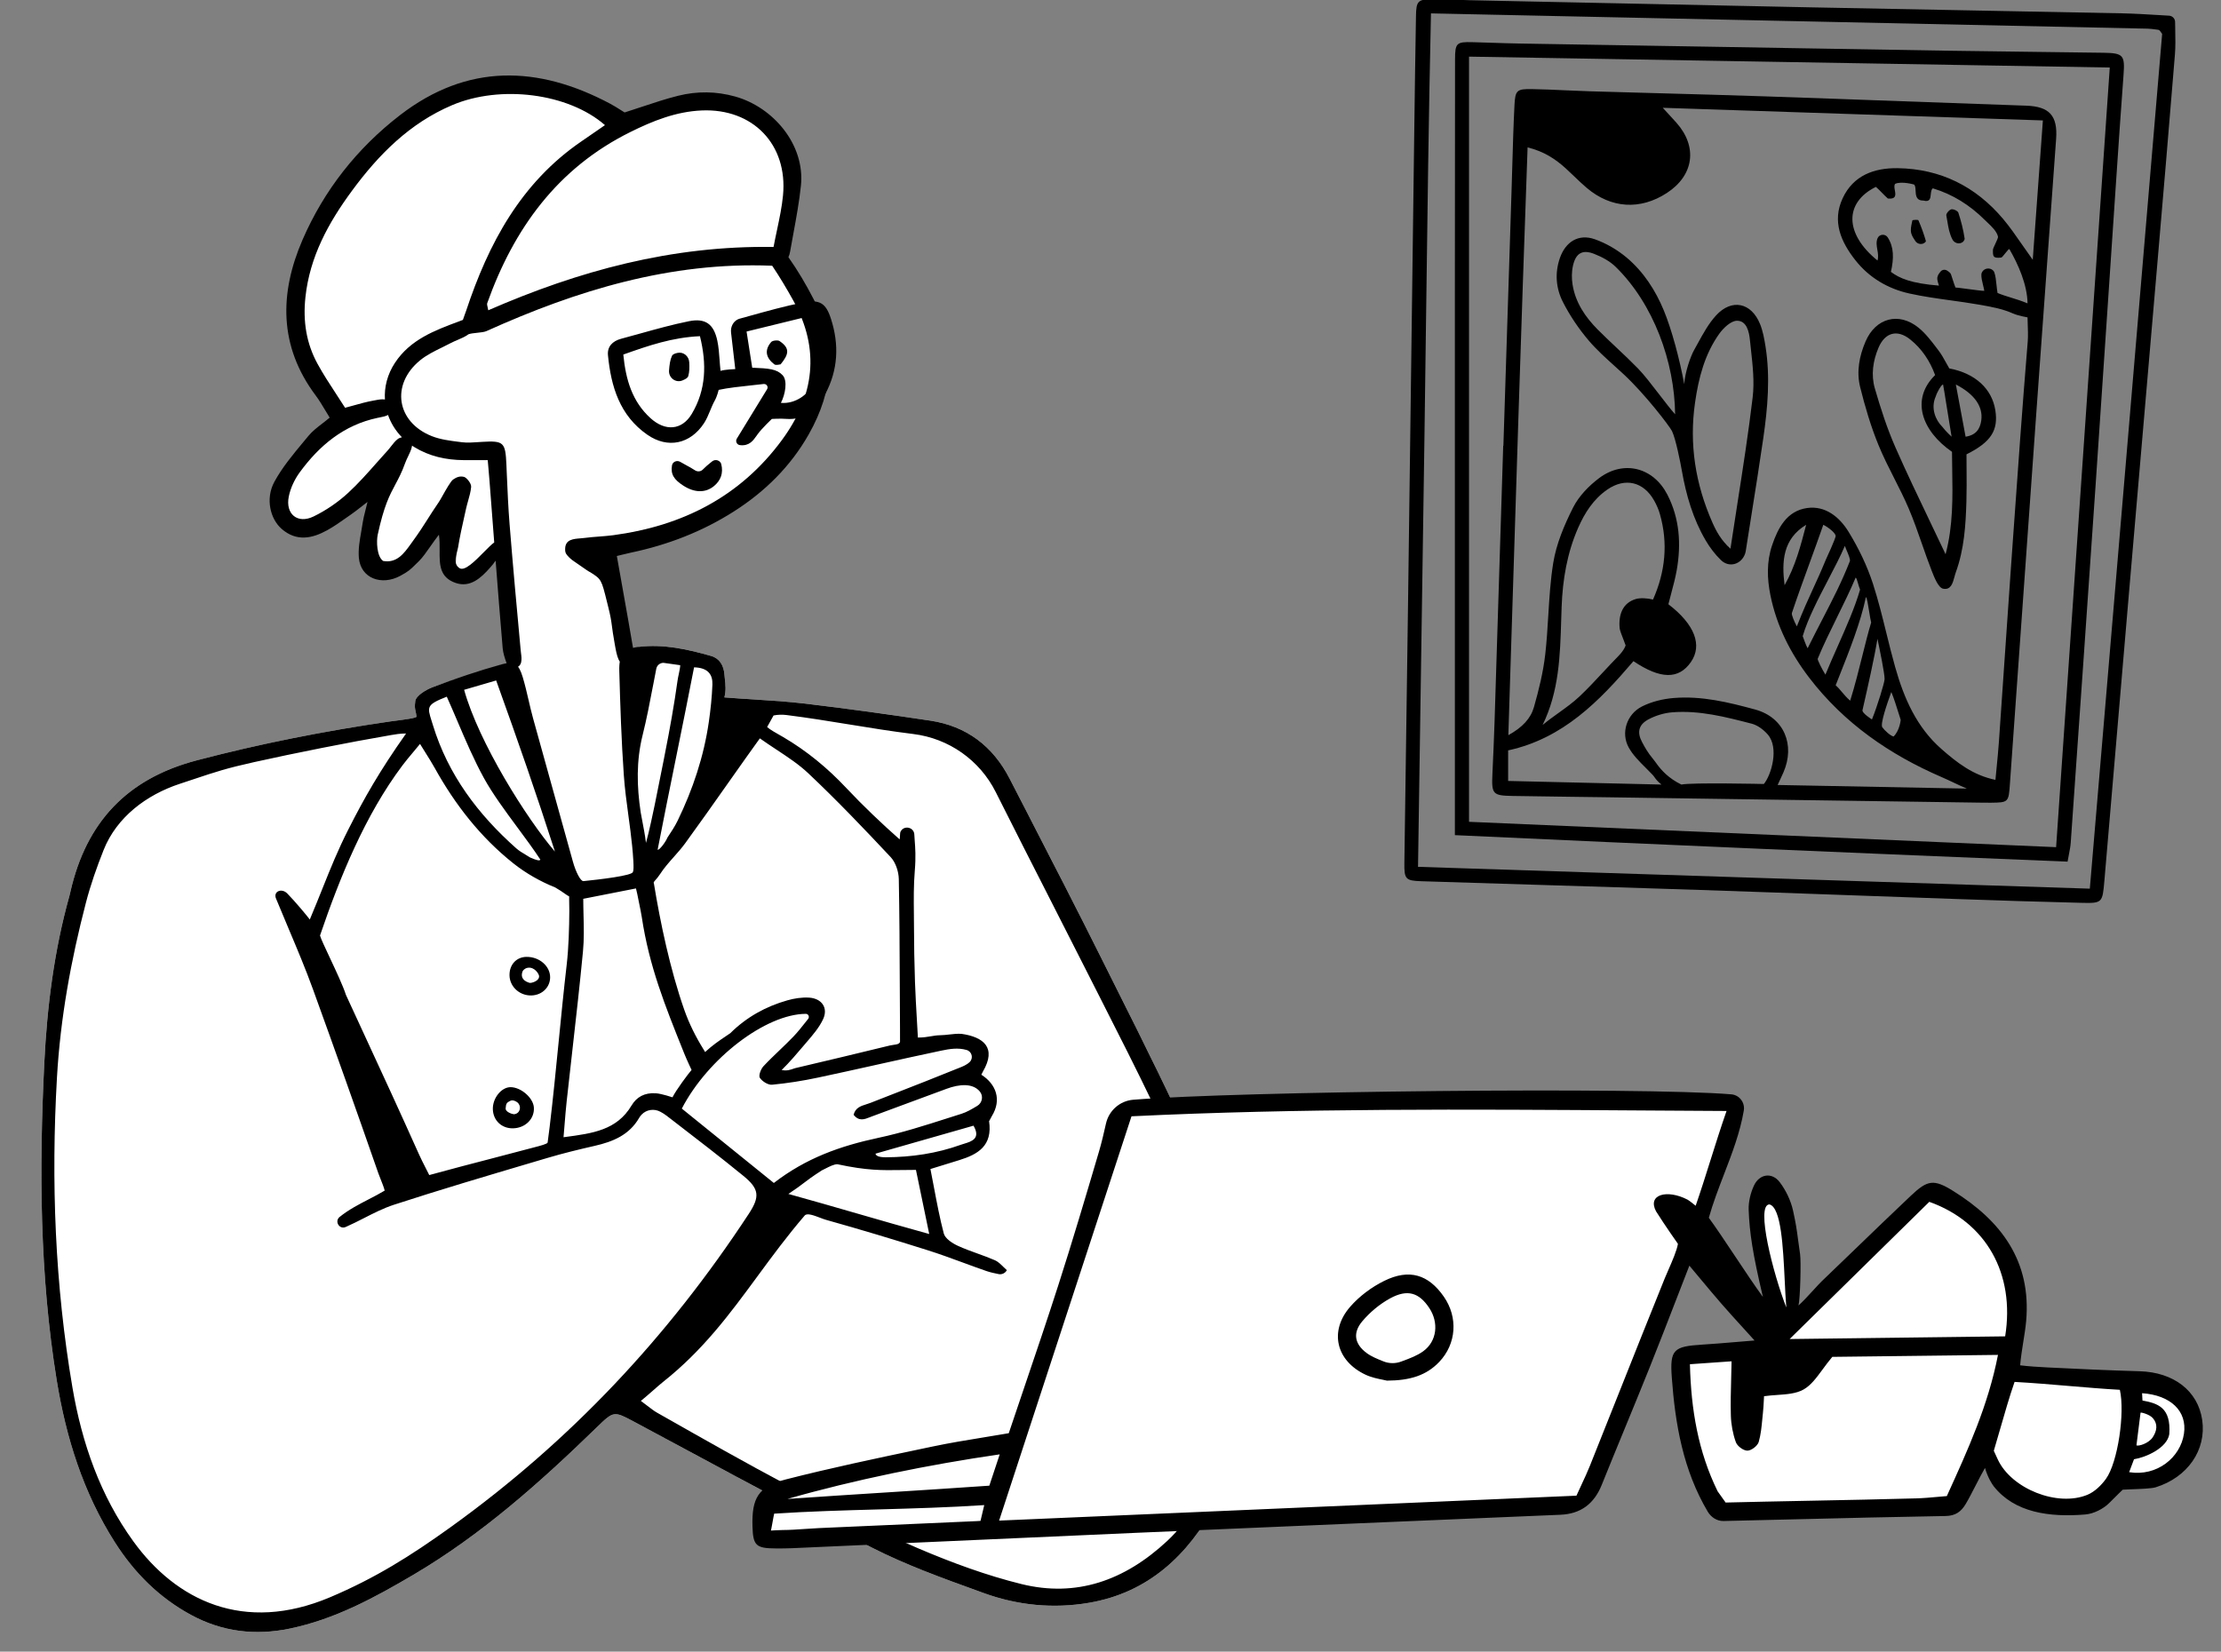
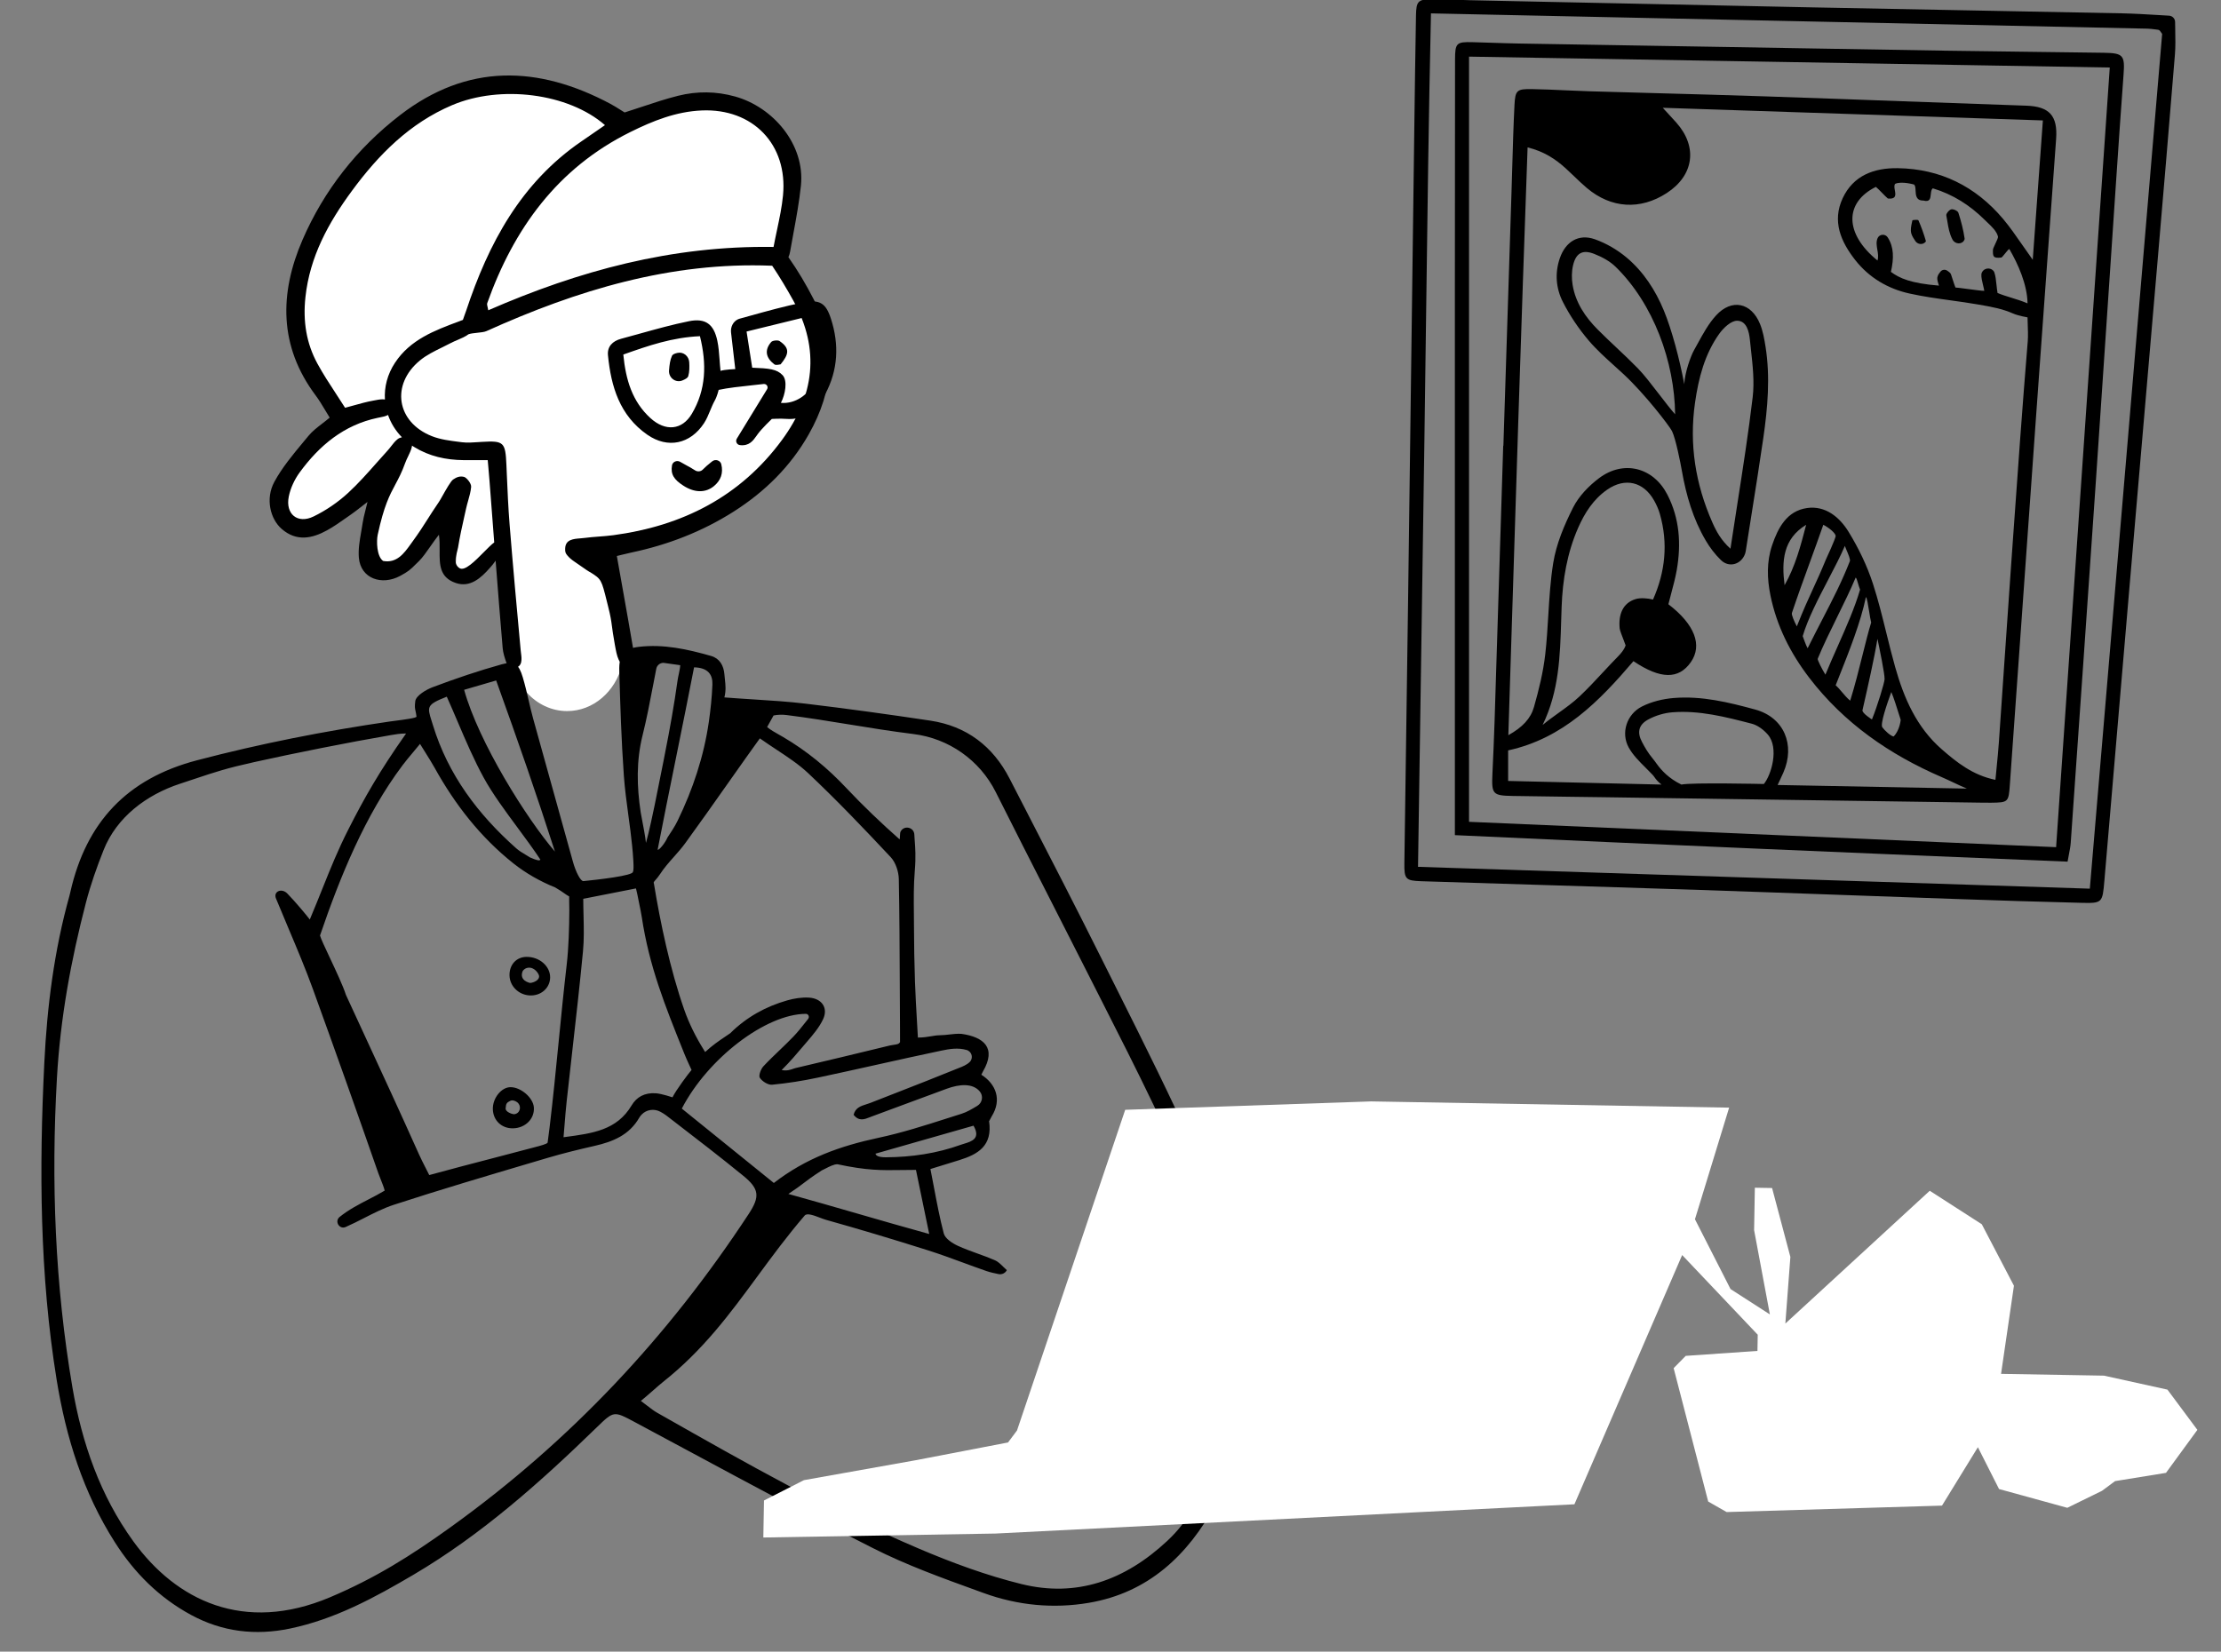
<svg xmlns="http://www.w3.org/2000/svg" width="1870" height="1391" xml:space="preserve" overflow="hidden">
  <rect width="100%" height="100%" fill="#808080" stroke="none" />
  <defs>
    <clipPath id="clip0">
      <rect x="1308" y="477" width="1870" height="1391" />
    </clipPath>
    <clipPath id="clip1">
      <rect x="2482" y="477" width="666" height="761" />
    </clipPath>
    <clipPath id="clip2">
      <rect x="2482" y="477" width="666" height="761" />
    </clipPath>
  </defs>
  <g clip-path="url(#clip0)" transform="translate(-1308 -477)">
    <g>
      <g>
        <path d="M451.856 224.263C456.416 227.353 456.817 238.79 462.098 237.223L465.749 236.128C484.01 230.592 493.453 226.816 516.916 220.577 577.636 204.436 615.583 250.892 604.109 307.961L602.036 318.139C600.177 327.121 598.43 335.165 596.742 342.402 624.178 379.507 634.006 421.472 626.23 468.281 616.376 527.608 559.965 566.042 457.006 583.583L453.87 584.108 460.863 652.342C464.555 659.874 466.655 668.507 466.655 677.679 466.655 682.606 466.048 687.376 464.915 691.905L464.926 692.018 464.888 692.022C459.233 714.428 440.656 730.864 418.617 730.864 392.086 730.864 370.579 707.051 370.579 677.679 370.579 670.717 371.787 664.067 373.983 657.973L373.231 641.174C372.154 618.328 370.991 598.32 369.735 581.147L366.091 585.522C308.762 622.346 327.248 653.156 327.053 546.124 327.049 543.656 321.668 542.51 319.894 544.229 309.652 554.149 256.128 664.191 252.698 589.33 251.891 571.728 258.834 554.441 258.807 536.818 258.793 526.905 198.279 594.422 181.513 563.699 174.227 550.347 185.692 535.058 191.773 525.217 199.875 512.106 220.602 502.196 217.849 487.03L224.447 486.371C221.292 468.992 207.752 452.995 200.536 436.875 177.058 384.417 194.705 340.229 230.53 292.136 248.034 268.637 269.84 247.994 293.759 231.069 341.741 197.118 401.927 190.402 451.856 224.263Z" fill="#FFFFFF" fill-rule="evenodd" transform="matrix(1 0 0 1 1366.89 344.989)" />
        <path d="M595.335 325.667C594.347 330.329 593.338 335.085 592.415 339.991 506.54 338.69 428.389 360.117 352.218 393.318 352.067 392.357 351.858 391.496 351.666 390.724 351.316 389.293 351.038 388.168 351.364 387.255 373.773 324.529 410.423 273.729 471.63 243.311 490.777 233.792 510.311 225.966 531.942 225.032 575.008 223.179 604.5 253.673 600.379 296.568 599.456 306.194 597.442 315.716 595.335 325.667ZM290.957 607.41C291.829 606.545 292.817 605.571 293.986 604.438 296.781 601.727 300.18 596.883 303.643 591.948 306.011 588.572 308.408 585.154 310.662 582.348 311.321 586.712 311.289 591.211 311.258 595.575 311.174 607.417 311.097 618.294 324.813 622.974 336.946 627.116 346.052 618.829 353.67 610.155 355.135 608.487 356.926 606.435 358.408 604.195 360.302 628.728 362.241 653.262 364.337 677.782 364.687 681.862 365.981 685.859 367.501 690.183 369.604 696.16 378.474 695.982 379.881 689.802 380.458 687.263 380.128 684.706 379.795 682.167 379.692 681.347 379.586 680.534 379.511 679.721 376.237 644.406 373.025 609.081 370.177 573.728 369.042 559.636 368.438 545.502 367.83 531.372 367.717 528.713 367.604 526.05 367.487 523.391 366.647 504.382 365.298 503.075 346.879 504.149 345.733 504.214 344.583 504.296 343.431 504.378 338.962 504.694 334.467 505.01 330.102 504.454 329.342 504.358 328.579 504.262 327.814 504.166L327.81 504.166C319.945 503.181 311.885 502.172 304.663 499.307 274.969 487.531 269.962 455.915 294.705 435.543 300.171 431.045 306.719 427.837 313.248 424.639L313.249 424.639C315.709 423.434 318.167 422.23 320.563 420.957 322.437 419.962 324.413 419.125 326.385 418.291 329.605 416.925 332.813 415.563 335.543 413.535 337.256 412.869 340.055 412.578 342.869 412.286 345.891 411.971 348.931 411.651 350.667 410.866 426.986 376.412 505.727 352.441 590.686 355.787 590.881 355.797 591.077 355.8 591.269 355.807 597.819 365.556 603.735 375.575 609.002 385.059 632.043 426.553 626.532 465.704 599.634 502.371 564.525 550.234 515.592 575.001 457.452 582.746 453.472 583.277 449.461 583.583 445.45 583.888 441.38 584.197 437.307 584.509 433.268 585.055 432.16 585.206 430.97 585.298 429.755 585.395L429.755 585.395C423.85 585.858 417.385 586.366 416.97 593.657 416.795 596.735 417.217 597.847 418.62 599.576 420.295 601.635 422.316 603.364 424.526 604.836 426.193 605.948 428.104 607.29 429.981 608.607L429.981 608.607C433.461 611.05 436.816 613.408 438.285 614.056 447.409 619.783 447.508 620.184 452.137 638.82 452.453 640.086 452.789 641.438 453.149 642.882 455.29 651.443 455.692 654.484 456.316 659.191 456.759 662.54 457.315 666.73 458.684 674.347L458.856 675.305C460.42 684.047 462.122 693.549 469.304 691.812 476.451 690.378 475.223 683.725 474.166 677.998 474.039 677.305 473.912 676.626 473.806 675.974 472.588 668.6 471.291 661.24 469.987 653.883 467.612 640.45 465.227 627.023 462.781 613.267L462.771 613.205 460.468 600.262C462.177 599.851 463.707 599.473 465.125 599.123 467.904 598.437 470.237 597.864 472.591 597.37 503.356 590.895 532.295 579.733 558.843 562.848 585.01 546.209 606.675 524.915 622.048 497.804 643.153 460.571 646.204 422.745 626.021 383.7 619.694 371.454 612.766 359.695 604.929 348.612 605.591 347.184 606.082 345.534 606.404 343.657 607.266 338.681 608.182 333.708 609.098 328.734 611.565 315.356 614.029 301.973 615.446 288.48 619.11 253.563 591.869 222.212 560.147 213.318 544.061 208.806 527.958 208.703 512.089 212.659 501.712 215.246 491.535 218.633 481.138 222.094 476.486 223.642 471.792 225.205 467.015 226.717 465.931 226.056 464.788 225.334 463.604 224.585 460.914 222.884 457.998 221.038 454.958 219.419 394.063 187.007 334.582 185.301 277.976 228.93 241.745 256.857 213.952 292.169 195.821 333.993 176.3 379.03 175.864 423.63 206.894 465.056 209.857 469.016 212.403 473.284 214.981 477.608 216.195 479.646 217.416 481.691 218.69 483.722 216.554 485.524 214.428 487.171 212.372 488.763 208.037 492.118 204.013 495.231 200.854 499.057 199.47 500.738 198.074 502.412 196.675 504.094 187.74 514.827 178.712 525.67 172.131 537.758 164.424 551.912 168.607 569.062 178.301 577.482 190.667 588.222 203.737 585.659 216.518 578.604 222.072 575.54 227.294 571.862 232.505 568.187 233.918 567.192 235.329 566.2 236.746 565.215 239.259 563.479 241.674 561.595 244.831 559.138 246.487 557.845 248.349 556.397 250.536 554.722 249.88 557.508 249.276 559.89 248.737 562.007 247.719 566.022 246.936 569.099 246.487 572.229 246.121 574.764 245.674 577.314 245.226 579.863 243.938 587.199 242.643 594.57 243.262 601.751 244.765 619.258 262.515 625.376 277.976 617.048 285.073 613.229 286.541 611.778 290.957 607.41ZM330.842 401.433C331.22 400.201 331.703 398.911 332.211 397.556 332.657 396.365 333.122 395.123 333.553 393.822 352.372 337.091 379.603 286.068 430.527 251.148 434.84 248.193 439.139 245.221 443.49 242.214 445.8 240.619 448.123 239.014 450.47 237.395 419.653 210.439 362.457 203.257 321.715 220.596 286.046 235.772 259.9 262.179 237.463 292.67 217.699 319.526 201.922 348.07 198.26 382.365 196.116 402.445 198.95 420.998 208.431 438.371 213.126 446.976 218.509 455.205 224.047 463.67 226.567 467.523 229.119 471.424 231.654 475.432 234.215 474.766 236.701 474.07 239.139 473.391 244.699 471.836 250.011 470.354 255.419 469.4 255.951 469.307 256.502 469.201 257.066 469.095 259.747 468.576 262.706 468.01 265.201 468.453 264.557 458.018 267.264 447.227 273.692 437.496 286.583 417.992 306.93 410.378 327.183 402.806L327.193 402.802C328.403 402.349 329.612 401.896 330.82 401.44 330.827 401.436 330.834 401.436 330.842 401.433ZM267.813 481.475C265.871 482.59 263.265 483.091 260.81 483.564 260.239 483.678 259.676 483.784 259.131 483.897 230.645 489.892 209.923 507.226 193.337 529.99 189.065 535.857 185.688 543.087 184.257 550.169 181.272 564.968 191.659 573.515 205.161 566.955 215.64 561.859 225.697 554.98 234.268 547.077 242.805 539.203 250.542 530.463 258.278 521.72 261.3 518.306 264.322 514.892 267.391 511.529 268.458 510.363 269.441 509.096 270.422 507.83 272.139 505.617 273.851 503.411 276 501.754 276.874 501.081 278.168 500.553 279.513 500.257 274.145 494.781 270.203 488.361 267.813 481.475ZM287.985 507.285C287.992 507.58 287.97 507.861 287.916 508.119 287.321 510.98 286.014 513.681 284.702 516.391 283.829 518.196 282.953 520.008 282.282 521.871 279.402 529.887 276.66 535.006 273.944 540.081 269.137 549.061 264.409 557.889 259.131 582.348 257.993 587.625 258.236 600.605 263.69 604.438 275.177 606.518 281.291 598.029 286.752 590.449 287.143 589.907 287.531 589.368 287.916 588.836 294.061 580.405 297.29 575.313 300.886 569.645 303.519 565.493 306.349 561.032 310.662 554.722 311.327 553.755 312.474 551.716 313.825 549.321 316.765 544.106 320.667 537.185 322.631 535.84 325.722 533.726 328.357 532.82 331.76 533.613 333.778 534.083 338.072 539.031 337.794 542.099 337.442 546.024 336.354 549.874 335.263 553.731 334.65 555.899 334.037 558.071 333.553 560.257 333.132 562.158 332.705 564.059 332.278 565.96 330.25 574.991 328.221 584.029 326.772 593.149 326.626 594.072 326.326 595.184 325.997 596.402 324.726 601.106 323.024 607.403 328.073 610.525 332.437 613.226 341.003 604.565 348.378 597.109 351.748 593.702 354.87 590.545 357.228 588.84 356.813 583.401 356.394 577.962 355.979 572.524L355.979 572.517C355.059 560.466 354.14 548.412 353.206 536.358 352.963 533.229 352.685 530.099 352.359 526.394L352.359 526.383C352.177 524.311 351.978 522.06 351.762 519.524 349.446 519.524 347.188 519.531 344.971 519.534 340.339 519.545 335.878 519.555 331.42 519.517 316.58 519.387 302.511 516.295 289.809 508.458 289.19 508.077 288.582 507.686 287.985 507.285Z" fill-rule="evenodd" transform="matrix(1 0 0 1 1366.89 344.989)" />
-         <path d="M1192.1 333.307C1227.29 337.519 1262.41 342.364 1297.45 347.641 1327.92 352.232 1350.11 369.107 1364.18 396.454 1390.17 446.939 1416.32 497.344 1441.65 548.155 1468.65 602.314 1496.21 656.264 1520.88 711.498 1542.51 759.954 1559.14 810.295 1563.46 864.063 1567.51 914.397 1561.97 962.809 1537.65 1007.56 1514.3 1050.55 1480.97 1082.09 1430.89 1090.6 1400.95 1095.7 1371.01 1092.74 1342.54 1082.42 1310.98 1070.98 1279.07 1059.68 1249.2 1044.57 1181.96 1010.57 1115.83 974.375 1049.39 938.814 1030.85 928.897 1031.19 928.616 1016.41 942.993 968.909 989.164 919.595 1033.15 862.262 1066.95 829.496 1086.26 796.072 1104.42 758.27 1112.28 729.189 1118.31 701.424 1115.09 675.051 1100.81 648.05 1086.2 627.201 1065.27 610.807 1039.52 584.19 997.705 569.745 951.482 561.87 902.97 547.489 814.344 547.067 725.048 551.452 635.742 553.779 588.359 559.749 541.206 572.582 495.255 572.915 494.05 573.186 492.829 573.464 491.611 586.743 433.32 620.908 396.567 679.799 381.089 733.496 366.979 787.672 356.325 842.48 348.351 848.135 347.531 864.996 345.719 864.818 344.247 864.056 337.852 862.872 338.182 863.802 331.2 864.416 326.565 872.95 321.549 878.241 319.546 897.398 312.303 939.788 300.212 936.58 300.212 954.296 311.141 975.635 311.6 993.484 308.87 1013.54 305.802 1031.09 305.802 1052.1 285.488 1072.88 283.025 1093.04 287.505 1112.84 293.165 1120.02 295.216 1123.52 301.232 1124.09 308.87 1124.54 314.935 1125.93 320.532 1124.05 328.077 1146.87 329.888 1170.66 330.74 1192.1 333.307Z" fill="#FFFFFF" fill-rule="evenodd" transform="matrix(1 0 0 1 793.86 736.266)" />
        <path d="M1251.27 712.325C1251.63 713.91 1253.44 715.334 1259.83 715.382 1281.47 715.255 1302.74 712.201 1323.29 704.783 1324.11 704.488 1325.03 704.21 1325.99 703.918 1332.21 702.024 1340.09 699.629 1333.8 688.759 1320.79 692.55 1306.15 696.692 1291.66 700.792L1291.66 700.796 1291.64 700.799C1277.47 704.807 1263.46 708.773 1251.27 712.325ZM1067.84 456.361C1069.15 456.924 1074.27 450.473 1076.14 446.064 1079.04 441.758 1082.42 436.566 1084.66 431.944 1097.5 405.53 1106.72 377.891 1110.94 348.749 1112.45 338.327 1113.55 327.792 1113.96 317.275 1114.28 308.891 1110.31 303.053 1098.52 302.744 1094.07 325.789 1088.64 352.554 1083.22 379.366L1083.21 379.39 1083.21 379.401C1077.77 406.233 1072.33 433.114 1067.84 456.361ZM1072.74 298.954C1069.82 298.954 1067.28 301.04 1066.71 303.919 1065.77 308.678 1064.87 313.406 1063.98 318.103L1063.97 318.113 1063.97 318.114C1061.27 332.268 1058.61 346.152 1055.2 359.842 1049.78 381.549 1050.29 403.132 1053.58 424.858 1053.75 425.998 1054.17 428.183 1054.7 430.891L1054.7 430.894C1055.83 436.775 1057.43 445.13 1058.02 450.61 1060.54 441.73 1064.25 424.227 1065.33 418.854 1066.43 413.285 1067.57 407.681 1068.7 402.061L1068.7 402.058 1068.7 402.051C1071.54 387.979 1074.4 373.794 1077.04 359.698 1078.95 349.497 1080.75 339.272 1082.36 329.019 1083.16 324.002 1083.91 318.975 1084.6 313.945 1084.85 312.133 1085.26 310.247 1085.66 308.385L1085.66 308.384C1086.21 305.77 1086.76 303.202 1086.87 300.947L1072.74 298.954ZM960.482 462.894C966.693 465.591 968.35 465.711 969.129 464.73 963.612 456.272 956.886 447.179 950.02 437.894 939.592 423.788 928.842 409.246 921.489 395.83 913.161 380.636 906.326 364.619 899.481 348.577 896.472 341.523 893.459 334.464 890.316 327.469 873.211 334.19 873.76 335.926 877.551 347.929 877.884 348.982 878.245 350.118 878.619 351.343 891.4 393.184 916.593 426.577 948.792 455.174 951.153 457.27 953.915 458.914 956.677 460.558L956.677 460.558C957.96 461.323 959.24 462.084 960.482 462.894ZM981.382 457.919C964.953 406.975 951.279 367.779 931.893 313.808 927.243 315.206 922.162 316.667 917.296 318.064L917.293 318.065C912.811 319.353 908.515 320.587 904.919 321.669 917.1 365.73 957.497 430.149 981.382 457.919ZM1285.34 725.995C1280.91 725.995 1276.9 726.057 1273.11 726.115L1273.11 726.115C1256.49 726.369 1244.06 726.561 1219.19 721.229 1216.28 721.236 1212.65 723.092 1208.97 724.969 1207.95 725.494 1206.92 726.016 1205.91 726.503 1197.7 731.835 1194.39 734.371 1190.99 736.961L1190.99 736.961 1190.99 736.961C1187.93 739.305 1184.79 741.696 1177.93 746.25 1197.03 751.524 1216 757 1235.27 762.569 1255.19 768.323 1275.43 774.174 1296.51 779.99 1293.05 763.276 1290.17 749.335 1287.2 734.975L1285.34 725.995ZM1049.6 488.951 1027.34 493.333 1005.22 497.687C1005.22 502.268 1005.34 506.876 1005.45 511.495L1005.45 511.495C1005.7 521.648 1005.96 531.849 1004.99 541.93 1002.28 570.341 999.067 598.701 995.855 627.064L995.855 627.074 995.852 627.102C994.297 640.834 992.743 654.566 991.244 668.305 990.537 674.8 990.015 681.313 989.459 688.237L989.456 688.261C989.192 691.559 988.917 694.952 988.615 698.483L989.645 698.346C1013.14 695.247 1033.49 692.56 1045.89 671.75 1050.14 664.62 1056.79 660.842 1066.28 661.463 1071.29 661.789 1080.35 664.873 1080.35 664.873 1083.25 658.872 1093.89 644.667 1096.41 641.826 1096.41 641.826 1092.52 633.642 1090.38 628.31L1089.6 626.357C1074.04 587.628 1060.75 554.551 1054.51 513.152 1054.22 511.244 1053.89 509.316 1053.48 507.429 1052.76 504.077 1052.21 501.266 1051.72 498.751 1051.01 495.114 1050.42 492.098 1049.6 488.951ZM1126.61 705.418 1126.64 705.442C1139.84 716.133 1153.06 726.839 1165.68 737.006 1192.89 716.013 1221.51 705.867 1253.91 698.943 1273.52 694.757 1292.73 688.615 1311.9 682.483 1315.85 681.217 1319.81 679.954 1323.76 678.708 1328.24 677.295 1332.39 674.814 1336.67 672.244L1336.99 672.052C1341.25 669.509 1342.26 663.734 1339.08 659.932 1333.13 652.802 1321.94 653.718 1311.24 657.647 1298.62 662.279 1286.02 666.956 1273.42 671.633 1265.02 674.749 1256.62 677.868 1248.22 680.973 1247.63 681.193 1247.03 681.429 1246.44 681.666 1241.94 683.457 1237.35 685.283 1232.85 679.597 1234.31 673.64 1238.95 672.182 1243.55 670.741 1244.71 670.377 1245.86 670.014 1246.96 669.585 1253.79 666.901 1260.62 664.235 1267.45 661.569L1267.48 661.559 1267.48 661.559C1284.98 654.734 1302.48 647.906 1319.86 640.813 1320.41 640.594 1320.96 640.378 1321.52 640.158L1321.52 640.158C1324.67 638.919 1328 637.608 1330.52 635.2 1333.92 631.94 1332.48 626.306 1327.96 624.998 1320.71 622.905 1313.52 624.123 1306.65 625.565 1288.46 629.387 1270.31 633.422 1252.17 637.461L1252.16 637.461 1252.16 637.464C1235.73 641.119 1219.3 644.776 1202.83 648.269 1190.1 650.977 1177.16 653.029 1164.2 654.257 1160.83 654.576 1155.9 651.461 1153.9 648.444 1152.68 646.595 1154.73 641.057 1156.94 638.696 1161.25 634.078 1165.82 629.699 1170.39 625.321L1170.39 625.321C1174.37 621.509 1178.35 617.697 1182.16 613.72 1185.72 610.004 1188.93 605.945 1192.47 601.47 1193.16 600.595 1193.86 599.706 1194.59 598.801 1195.92 597.119 1194.77 594.56 1192.62 594.57 1158.77 594.745 1110.08 632.156 1088.2 674.364 1100.6 684.353 1113.59 694.877 1126.61 705.418ZM1153.91 362.574C1152.03 365.206 1150.41 367.46 1148.96 369.471L1148.95 369.495C1146.2 373.314 1144.1 376.247 1142.01 379.198 1137 386.267 1132.01 393.352 1127.01 400.435 1115.13 417.303 1103.24 434.171 1091.1 450.85 1088.18 454.865 1084.86 458.602 1081.55 462.338 1077.4 467.008 1073.26 471.675 1069.91 476.866 1068.46 479.093 1067.11 480.627 1066.12 481.753 1064.78 483.266 1064.09 484.045 1064.71 484.789 1070.08 517.692 1078.37 557.145 1090.23 591.049 1094.37 602.891 1100.01 614.114 1106.64 624.755 1107.02 625.369 1107.42 626.021 1107.82 626.718 1114.33 620.795 1119.21 617.501 1125.03 613.572 1126.29 612.721 1127.6 611.839 1128.98 610.896 1142.6 597.408 1158.78 588.39 1177.04 583.209 1182.92 581.545 1189.3 580.536 1195.35 580.91 1205.98 581.576 1211.61 589.505 1207.18 599.034 1203.91 606.058 1198.62 612.217 1193.43 618.263 1192.55 619.285 1191.67 620.305 1190.81 621.324L1190.25 621.986C1185.64 627.438 1178.97 635.327 1172.27 641.884 1176.59 642.803 1179.86 641.62 1182.05 640.827 1182.67 640.604 1183.2 640.408 1183.65 640.305 1210.29 634.088 1236.89 627.661 1263.47 621.207 1264.6 620.936 1265.7 620.788 1266.72 620.651 1269.13 620.328 1271.11 620.064 1271.93 618.321 1271.93 618.321 1271.94 610.007 1271.91 606.593 1271.83 594.309 1271.78 582.025 1271.72 569.741 1271.6 540.174 1271.47 510.606 1270.9 481.046 1270.77 474.77 1268.25 467.05 1264.08 462.603 1241.51 438.505 1218.67 414.582 1194.66 391.949 1186.79 384.534 1177.64 378.485 1167.92 372.065L1167.92 372.065C1163.35 369.045 1158.66 365.94 1153.91 362.574ZM926.876 716.737 926.88 716.737C938.199 713.793 949.677 710.812 963.248 707.181 963.732 707.054 964.26 706.917 964.819 706.769L964.819 706.769C968.975 705.685 974.787 704.165 975.219 703.012 975.219 703.012 976.311 694.918 976.925 689.788 979.852 665.32 982.192 641.592 984.532 617.82L984.532 617.817C986.635 596.474 988.742 575.097 991.281 553.123 992.925 538.928 993.419 521.981 993.484 507.635 993.337 501.64 993.361 495.666 993.361 495.666 992.283 495.176 991.072 494.325 989.466 493.196 987.555 491.858 985.084 490.125 981.619 488.142 969.139 483.129 956.917 476.214 946.386 467.842 918.771 445.889 897.336 418.425 880.193 387.567 877.905 383.443 875.393 379.442 872.494 374.817L872.494 374.817C871.032 372.483 869.467 369.992 867.783 367.247 865.631 369.872 863.692 372.188 861.918 374.312L861.915 374.312C858.494 378.406 855.663 381.785 853.018 385.306 821.529 427.223 800.389 479.323 783.579 528.586 784.265 531.208 787.72 538.561 791.749 547.132L791.749 547.132 791.749 547.132C796.902 558.099 802.99 571.052 805.416 578.642 811.156 591.108 816.478 602.616 821.577 613.655L821.58 613.665 821.584 613.672C836.863 646.732 850.177 675.541 866.997 713.066 868.682 716.823 870.555 720.501 872.566 724.441L872.569 724.444C873.533 726.338 874.528 728.29 875.551 730.346 895.792 724.815 911.185 720.817 926.876 716.737ZM1059.16 924.653 1059.16 924.656 1059.16 924.656C1062.25 927.041 1064.79 929 1067.55 930.565L1071.98 933.077C1142.56 973.126 1213.18 1013.2 1287.94 1045.01 1315.89 1056.9 1344.76 1067.54 1374.18 1074.8 1420.25 1086.16 1460.92 1072.05 1496.94 1038.44 1515.96 1020.7 1524.26 1001.75 1534.32 977.834 1552.85 933.79 1550.4 889.379 1543.15 843.321 1533.27 780.659 1512.51 727.896 1485.2 670.937 1471.09 641.496 1456.31 612.378 1441.52 583.264L1441.52 583.26C1437.38 575.111 1433.24 566.962 1429.12 558.806 1418.85 538.503 1408.53 518.231 1398.2 497.962L1398.2 497.962C1382.91 467.948 1367.62 437.938 1352.53 407.822 1339.04 380.89 1312.99 362.601 1283.16 358.913 1264.36 356.583 1246.7 353.707 1229.03 350.825L1229.02 350.825C1211.91 348.035 1194.78 345.246 1176.59 342.948 1172.94 342.484 1169.04 342.536 1165.45 343.29L1160.04 353.021C1162.51 355.231 1166.9 357.701 1170.5 359.726 1171.56 360.323 1172.56 360.882 1173.41 361.383 1193.43 373.118 1210.98 387.598 1226.96 404.641 1240.44 419.025 1256.91 434.706 1271.58 447.635 1271.74 447.292 1271.8 446.16 1271.86 444.935L1271.86 444.931C1271.94 443.483 1272.02 441.902 1272.28 441.342 1274.97 435.389 1283.82 437.204 1283.98 443.741 1284.02 445.185 1284.15 446.836 1284.3 448.747L1284.3 448.747C1284.74 454.388 1285.36 462.325 1284.36 474.08 1283.34 486.141 1283.47 498.315 1283.6 510.472 1283.63 513.935 1283.67 517.393 1283.68 520.852 1283.73 536.461 1283.97 552.073 1284.52 567.669 1284.89 578.275 1285.5 588.87 1286.13 599.72 1286.41 604.599 1286.7 609.534 1286.97 614.543 1291.64 614.543 1294.96 613.977 1298.03 613.452L1298.03 613.452C1300.52 613.03 1302.83 612.636 1305.56 612.588 1308.58 612.533 1311.11 612.237 1313.57 611.953L1313.57 611.953C1316.69 611.589 1319.71 611.236 1323.52 611.397 1342.48 614.046 1353.35 623.18 1341.79 643.044 1341.28 643.929 1340.39 645.837 1340.39 645.837 1352.67 653.633 1357.83 666.798 1349.2 680.76 1348.84 681.344 1348.4 682.212 1347.99 682.997L1347.99 682.997C1347.45 684.072 1346.97 684.991 1346.9 684.837L1346.89 684.765C1346.89 684.796 1346.89 684.82 1346.9 684.837 1350.02 705.829 1337.39 712.922 1321.87 717.746 1316.65 719.366 1311.43 720.975 1305.6 722.77L1305.55 722.787 1301.64 723.988C1300.3 724.399 1298.93 724.825 1297.52 725.261 1298.56 730.48 1299.53 735.599 1300.48 740.64L1300.48 740.647 1300.48 740.65C1303.02 754.066 1305.45 766.906 1308.76 779.509 1309.88 783.781 1315.88 787.748 1320.55 789.892 1325.95 792.38 1331.55 794.405 1337.16 796.429 1342.09 798.213 1347.03 799.994 1351.82 802.091 1354.45 803.24 1356.64 805.402 1358.83 807.567L1358.83 807.567C1359.83 808.548 1360.82 809.533 1361.86 810.418 1360.55 812.964 1357.7 814.32 1354.9 813.743L1354.84 813.729C1351.39 813.019 1347.96 812.309 1344.66 811.17 1338.09 808.905 1331.57 806.503 1325.04 804.105L1325.04 804.101 1325.04 804.101C1315.21 800.488 1305.38 796.872 1295.41 793.715 1266.96 784.704 1238.37 776.112 1209.65 768.062 1208.19 767.654 1206.42 766.982 1204.56 766.275 1199.44 764.333 1193.64 762.123 1191.68 764.398 1176.86 781.654 1164.2 798.879 1151.8 815.737 1128.53 847.401 1106.2 877.771 1072.31 904.638 1070.22 906.292 1067.35 908.814 1064.21 911.573L1064.21 911.573C1060.82 914.551 1057.11 917.804 1053.73 920.549 1055.77 922.038 1057.54 923.404 1059.16 924.653ZM856.054 358.456C851.048 358.456 846.587 359.238 843.633 359.757 843.321 359.812 843.026 359.863 842.748 359.911 807.824 365.892 762.614 374.913 728.054 382.585 704.817 387.749 695.728 390.782 677.576 396.842L677.576 396.842C673.98 398.043 670.031 399.361 665.546 400.836 637.324 410.135 612.364 428.99 601.388 456.564 595.634 471.02 590.428 485.812 586.51 500.855 573.879 549.37 564.958 598.217 562.096 648.211 557.086 735.832 560.411 822.936 575.159 909.428 583.109 956.039 598.495 1000.28 626.45 1038.89 662.424 1088.55 719.441 1116.61 792.009 1085.92 830.062 1069.82 859.908 1051.05 893.425 1026.96 994.524 954.275 1076.61 866.636 1144.56 763.039 1154.13 748.453 1153.43 741.957 1139.99 730.987 1120.84 715.351 1101.24 700.264 1081.64 685.18L1081.64 685.176 1081.57 685.125C1079.47 683.498 1077.36 681.875 1075.24 680.252 1073.68 679.045 1071.97 678.019 1070.16 677.037 1064.99 674.237 1058.48 675.106 1054.41 679.374 1053.61 680.222 1052.9 681.107 1052.34 682.078 1044.01 696.572 1030.31 702.223 1014.85 705.747 1001.52 708.787 988.228 712.012 975.117 715.904 970.803 717.183 966.49 718.46 962.177 719.736L962.009 719.788C923.188 731.289 884.356 742.791 845.863 755.329 837.172 758.163 828.93 762.363 820.678 766.566L820.678 766.57C815.569 769.171 810.46 771.775 805.234 774.06L805.144 774.102C799.836 776.373 795.595 769.253 800.09 765.619 807.68 759.495 816.224 755.079 824.565 750.765L824.569 750.762C829.181 748.377 833.734 746.027 838.03 743.433 837.618 741.364 835.762 736.677 834.297 732.981L834.297 732.978C833.597 731.211 832.986 729.67 832.663 728.747 814.004 675.154 796.988 627.294 777.67 573.941 771.459 556.784 764.353 539.951 757.251 523.117 753.919 515.225 750.587 507.336 747.348 499.41 747.207 499.067 747.056 498.72 746.909 498.37 746.795 498.11 746.686 497.849 746.576 497.588 743.965 491.46 751.263 488.409 755.943 493.138 762.542 499.798 773.223 512.686 774.97 515.136 779.118 505.298 782.608 496.589 785.881 488.426L785.881 488.426C792.713 471.38 798.584 456.725 807.481 439.184 820.891 412.749 833.487 390.467 856.054 358.456ZM1124.05 328.077C1132.12 328.718 1140.32 329.238 1148.48 329.757 1163.41 330.705 1178.24 331.648 1192.1 333.307 1227.29 337.519 1262.4 342.364 1297.45 347.641 1327.91 352.232 1350.11 369.107 1364.18 396.454 1368.72 405.262 1373.25 414.067 1377.79 422.875 1399.26 464.541 1420.73 506.211 1441.65 548.155 1445.91 556.692 1450.18 565.225 1454.45 573.759L1454.49 573.838C1477.3 619.409 1500.11 665 1520.88 711.498 1542.51 759.954 1559.14 810.295 1563.46 864.063 1567.51 914.397 1561.97 962.809 1537.65 1007.56 1514.3 1050.55 1480.97 1082.09 1430.89 1090.6 1400.95 1095.7 1371.01 1092.74 1342.54 1082.42 1340.76 1081.77 1338.98 1081.13 1337.2 1080.48L1337.2 1080.48C1307.39 1069.69 1277.38 1058.83 1249.2 1044.57 1197.01 1018.18 1145.49 990.472 1093.98 962.757L1093.97 962.757 1093.97 962.754C1079.11 954.762 1064.26 946.771 1049.39 938.814 1049.01 938.611 1048.64 938.416 1048.28 938.223 1039.65 933.598 1035.3 931.268 1031.35 931.81 1027.34 932.363 1023.73 935.866 1016.48 942.924L1016.41 942.993C968.909 989.164 919.595 1033.15 862.258 1066.95 829.493 1086.26 796.069 1104.42 758.266 1112.28 729.186 1118.31 701.42 1115.09 675.047 1100.81 648.046 1086.2 627.198 1065.27 610.803 1039.52 584.19 997.705 569.741 951.482 561.87 902.97 547.486 814.344 547.067 725.048 551.452 635.742 553.779 588.359 559.746 541.206 572.582 495.255 572.87 494.218 573.107 493.168 573.347 492.118L573.461 491.611C586.74 433.32 620.908 396.567 679.796 381.089 733.499 366.979 787.672 356.325 842.477 348.351 843.592 348.19 845.143 347.991 846.917 347.761L846.917 347.761C854.123 346.831 864.962 345.431 864.818 344.247 864.561 342.088 864.255 340.696 863.998 339.53L863.998 339.529C863.497 337.242 863.185 335.825 863.799 331.2 864.416 326.565 872.947 321.549 878.241 319.546 897.395 312.303 916.853 305.692 936.576 300.212 947.471 297.185 950.919 299.919 954.296 311.141 956.193 317.447 957.682 323.873 959.175 330.302L959.175 330.302C960.362 335.433 961.553 340.565 962.949 345.637 968.762 366.753 974.65 387.849 980.535 408.944L980.538 408.951C985.884 428.118 991.233 447.289 996.528 466.47 998.823 474.794 1002.93 483.036 1005.4 482.789 1017.55 481.567 1047.78 478.157 1047.03 474.883 1048.26 473.644 1047.04 459.748 1046.39 453.156 1045.55 444.633 1044.4 436.134 1043.24 427.638 1041.71 416.328 1040.18 405.022 1039.38 393.658 1037.33 364.416 1036.37 335.083 1035.56 305.771 1035.18 291.928 1039.31 287.007 1052.1 285.488 1072.88 283.025 1093.04 287.505 1112.84 293.165 1120.02 295.216 1123.52 301.232 1124.09 308.87 1124.19 310.219 1124.33 311.544 1124.48 312.873L1124.48 312.875C1125 317.521 1125.51 322.21 1124.05 328.077ZM944.719 667.488C944.359 667.543 943.998 667.704 943.679 667.876 940.962 669.296 940.148 669.811 939.867 674.179 939.671 677.219 945.295 679.014 946.716 679.106 947.104 679.134 947.618 679.052 948.195 678.87 952.607 677.494 953.215 671.523 949.416 668.888 947.883 667.828 946.177 667.268 944.719 667.488ZM946.054 690.979C936.522 691.164 929.354 684.36 929.1 674.879 928.853 665.56 936.302 656.295 944.019 656.323 952.765 656.354 963.021 665.237 963.632 673.311 964.353 682.905 956.529 690.773 946.054 690.979ZM961.628 568.389C961.018 568.523 960.355 568.595 959.755 568.41 952.999 566.32 952.868 562.072 954.127 558.781 954.357 558.188 955.781 556.208 958.509 555.772 964.02 554.887 967.602 560.507 967.997 562.511 968.504 565.126 965.65 567.524 961.628 568.389ZM959.762 579.04C969.307 579.716 977.093 573.107 977.33 564.141 977.584 554.561 968.36 546.453 957.38 546.597 948.836 546.71 942.883 553.285 943.13 562.333 943.37 571.131 950.604 578.395 959.762 579.04Z" fill-rule="evenodd" transform="matrix(1 0 0 1 793.86 736.266)" />
        <path d="M157.408 67.016C152.522 61.824 146.064 61.27 131.819 60.695 131.179 56.692 130.467 52.085 129.713 47.199L129.71 47.184 129.71 47.182C128.868 41.734 127.974 35.938 127.063 30.24 141.262 26.759 154.637 23.483 168.284 20.139L181.892 16.804C192.084 36.883 191.204 55.256 183.503 73.503 179.487 83.021 168.19 91.442 155.97 90.309 159.7 83.201 161.747 71.625 157.408 67.016ZM46.055 103.085C30.872 89.194 25.364 71.061 23.285 49.63 44.777 41.993 64.364 35.224 87.812 34.161 93.59 57.543 93.043 79.235 80.942 99.581 72.745 113.359 58.645 114.602 46.055 103.085ZM124.977 110.451 118.842 120.475C117.494 122.673 118.87 125.589 121.478 125.906 129.262 126.852 132.59 122.117 135.538 117.923L135.538 117.923C135.856 117.47 136.17 117.024 136.484 116.592 140.015 111.739 148.331 103.855 148.331 103.855 148.331 103.855 155.513 103.4 160.501 103.809 175.861 105.062 186.437 95.773 193.254 83.039 204.159 62.654 205.123 41.213 198.121 19.532 193.855 6.315 188.716 2.916 174.369 5.81 159.283 8.852 144.423 12.982 129.579 17.107L129.577 17.108C126.731 17.899 123.886 18.689 121.04 19.472 120.634 19.585 120.239 19.734 119.852 19.914 115.633 21.883 113.474 26.559 113.996 31.091L115.468 43.86 117.545 61.87C117.545 61.87 108.693 62.198 105.133 63.352 104.79 60.23 104.566 57.161 104.347 54.146 103.94 48.555 103.546 43.148 102.431 37.92 99.486 24.131 92.601 18.724 78.548 21.551 64.772 24.323 51.205 28.105 37.641 31.886L37.641 31.886 37.641 31.886C32.244 33.391 26.847 34.895 21.437 36.336 14.23 38.255 9.644 42.911 10.369 50.245 12.955 76.468 20.159 100.957 43.553 117.178 60.735 129.093 79.714 125.003 91.221 107.465 93.362 104.199 94.868 100.548 96.378 96.89L96.378 96.89C97.574 93.99 98.772 91.086 100.29 88.365 102.34 84.687 103.568 79.383 103.568 79.383 111.336 77.684 121.788 76.558 132.934 75.358L132.935 75.358C135.727 75.057 138.562 74.751 141.41 74.431 143.88 74.152 145.607 76.746 144.333 78.825 137.321 90.284 131.151 100.364 124.977 110.451ZM96.493 140.884 96.493 140.884 96.493 140.884C94.564 142.448 92.509 144.114 90.152 146.537 88.486 148.252 85.677 148.465 83.652 147.12 81.114 145.439 78.667 144.123 76.251 142.824L76.251 142.823C74.57 141.919 72.904 141.023 71.233 140.017 68.461 138.346 64.795 139.914 64.282 142.948 63 150.455 65.912 154.94 73.897 160.077 83.342 166.154 92.621 166.246 99.689 160.334 105.384 155.571 107.594 149.484 105.776 141.987 104.977 138.71 100.735 137.379 98.041 139.619 97.532 140.042 97.018 140.46 96.493 140.884ZM73.048 71.433C67.419 73.771 61.302 69.233 61.789 62.975 62.172 58.087 62.681 54.138 64.264 50.722 64.873 49.403 66.72 48.695 69.013 48.211 73.925 47.169 78.503 50.968 78.797 56.149 79.024 60.195 79.027 64.168 77.961 67.806 77.53 69.271 75.742 70.313 73.048 71.433ZM150.433 57.864C151.075 58.357 152.067 58.608 155.734 57.86 162.537 49.522 163.984 44.44 154.842 38.262 153.392 37.281 148.894 37.779 147.817 39.04 141.959 45.856 143.209 52.349 150.433 57.864Z" fill-rule="evenodd" transform="matrix(1 0 0 1 1809.52 725.969)" />
      </g>
    </g>
    <g clip-path="url(#clip1)">
      <g clip-path="url(#clip2)">
        <path d="M337.339 266.734C335.197 270.712 329.248 271.068 327.377 266.956 327.189 266.537 327.103 266.144 327.158 265.766 328.231 258.464 330.121 251.228 332.418 244.201 332.923 242.656 336.62 240.951 338.375 241.358 340.159 241.769 342.866 245.004 342.565 246.472 342.228 248.117 341.954 249.793 341.677 251.484 340.84 256.59 339.981 261.824 337.339 266.734Z" transform="matrix(-1 0 0 1.005 3289.29 410.729)" />
        <path d="M360.29 268.882C362.663 271.289 366.706 270.751 368.625 267.973 370.147 265.769 371.452 263.712 372.082 261.472 372.879 258.631 372.148 255.299 371.458 252.154 371.345 251.64 371.232 251.13 371.129 250.629 371.043 250.215 366.329 249.891 366.058 250.518 363.596 256.177 361.462 262.004 359.767 267.931 359.7 268.173 359.898 268.489 360.29 268.882Z" transform="matrix(-1 0 0 1.005 3289.29 410.729)" />
        <path d="M563.195 387.878C567.155 366.802 573.706 342.248 580.425 326.074 587.422 309.221 597.445 293.798 611.479 281.988 619.345 275.37 628.845 269.832 638.531 266.424 652.183 261.619 663.194 268.504 667.968 282.293 672.327 294.896 671.205 307.644 665.392 318.993 659.518 330.473 652.069 341.455 643.68 351.272 637.129 358.937 629.551 365.74 621.983 372.534L621.98 372.537C619.401 374.85 616.822 377.165 614.288 379.512 595.924 396.503 575.568 423.144 573.535 427.17 570.348 433.788 566.491 453.265 565.19 460.609 561.575 481.074 555.784 500.785 545.202 518.766 541.667 524.771 537.283 530.535 532.27 535.353 525.31 542.038 514.978 538.844 511.911 529.728 511.538 528.614 511.366 527.425 511.196 526.244 511.15 525.93 511.104 525.615 511.055 525.304 509.625 516.199 508.171 507.098 506.717 497.997L506.711 497.956 506.709 497.953 506.706 497.93C503.254 476.319 499.802 454.71 496.657 433.054 492.964 407.623 490.699 382.048 494.778 356.409 495.798 349.996 496.973 343.418 499.405 337.454 506.699 319.528 523.195 315.897 536.416 330.254 542.651 337.027 547.246 345.376 551.79 353.638L551.793 353.641C552.833 355.534 553.874 357.423 554.929 359.286 557.824 364.397 562.753 378.219 563.195 387.878ZM570.895 413.124C574.697 408.87 579.435 402.738 584.325 396.408 590.596 388.293 597.115 379.854 602.235 374.637 608.049 368.708 614.111 363.023 620.175 357.337L620.176 357.334C625.51 352.331 630.845 347.328 636.011 342.159 646.497 331.668 654.75 319.581 657.219 304.625 658.095 299.326 658.067 293.516 656.841 288.317 654.402 277.966 648.833 274.863 639.007 278.702 632.582 281.211 625.971 284.708 621.085 289.446 589.011 320.559 571.359 369.34 570.895 413.124ZM524.31 525.756C532.141 518.697 536.185 511.323 539.561 503.699 553.757 471.642 559.167 438.258 554.141 403.379 551.165 382.729 546.019 362.719 533.678 345.553 530.167 340.662 523.812 334.715 518.758 334.715 510.575 334.715 508.615 344.05 507.935 350.754 507.656 353.488 507.349 356.233 507.043 358.985L507.043 358.988C505.555 372.325 504.05 385.814 505.606 398.857 509.146 428.544 513.779 458.102 518.537 488.455 520.462 500.736 522.408 513.152 524.31 525.756Z" fill-rule="evenodd" transform="matrix(-1 0 0 1.005 3289.29 410.729)" />
-         <path d="M301.287 409.778C298.656 426.516 304.846 436.383 325.575 446.673 325.575 450.815 325.544 454.931 325.514 459.029 325.448 468.111 325.381 477.108 325.646 486.094 326.242 506.216 327.528 526.331 334.549 545.469 334.976 546.631 335.333 547.954 335.699 549.312 337.14 554.645 338.725 560.512 345.203 559.275 349.285 558.495 352.649 549.911 354.881 544.218L354.921 544.114C357.791 536.797 360.393 529.371 362.996 521.949 366.53 511.87 370.061 501.794 374.256 491.999 377.926 483.425 382.172 475.092 386.418 466.761 391.084 457.606 395.75 448.452 399.648 438.98 406.109 423.294 410.98 406.832 415.104 390.351 418.341 377.407 415.832 364.232 410.533 352.012 402.03 332.403 382.643 327.188 366.058 340.478 360.176 345.191 355.409 351.422 350.74 357.523 350.217 358.209 349.694 358.892 349.171 359.572 346.647 362.854 344.621 366.521 342.649 370.087 341.787 371.647 340.936 373.19 340.057 374.672 318.259 378.757 304.134 391.676 301.287 409.778ZM345.293 388.13C346.669 388.221 350.279 394.321 351.465 398.135 356 408.135 351.391 418.234 346.067 423.436 342.938 427.555 338.123 431.889 338.123 431.889 339.941 421.043 341.341 412.248 342.464 405.196 343.669 397.626 344.555 392.064 345.293 388.13ZM313.101 418.03C311.627 406.635 318.708 396.269 334.536 388.13 331.652 403.519 329.098 417.151 326.338 431.889 317.681 430.594 314.069 425.491 313.101 418.03ZM337.6 458.473C337.678 453.825 337.757 449.186 337.783 444.561 363.313 427.007 372.802 400.592 351.991 380.259 356.249 368.652 363.03 358.283 373.024 350.34 383.86 341.726 394.206 344.509 399.669 357.343 404.317 368.267 406.054 380.054 402.758 391.366 397.862 408.185 392.421 425.002 385.339 440.995 376.038 462.003 366.069 482.716 355.95 503.736L355.947 503.745C351.705 512.556 347.438 521.422 343.183 530.388 336.795 506.549 337.199 482.38 337.6 458.473Z" fill-rule="evenodd" transform="matrix(-1 0 0 1.005 3289.29 410.729)" />
        <path d="M717.784 507.618C717.073 484.905 716.363 462.195 715.648 439.482 715.628 439.482 715.605 439.482 715.583 439.484L715.571 439.484C715.543 439.484 715.515 439.485 715.487 439.485L715.425 437.514 715.423 437.493C713.166 367.18 710.908 296.863 708.647 226.546 708.427 219.738 708.23 212.928 708.033 206.117 707.531 188.76 707.028 171.401 706.16 154.063 705.531 141.512 704.12 140.403 691.445 140.609 682.11 140.761 672.782 141.184 663.453 141.607 656.649 141.915 649.841 142.224 643.034 142.427 623.692 143.004 604.35 143.532 585.008 144.06 554.898 144.882 524.79 145.705 494.688 146.711 456.301 147.995 417.92 149.393 379.538 150.79L379.529 150.79C344.775 152.056 310.02 153.322 275.262 154.503 255.898 155.161 248.687 162.766 250.11 182.315 252.027 208.695 253.949 235.074 255.871 261.453L255.879 261.558C259.553 311.979 263.227 362.4 266.854 412.826 273.325 502.774 279.738 592.728 286.153 682.68L286.153 682.693 286.154 682.706 286.156 682.72 289.048 723.268C290.112 738.175 290.316 738.436 304.883 738.605 307.408 738.635 309.931 738.608 312.457 738.571 355.25 737.959 398.046 737.344 440.84 736.73L444.39 736.68C506.435 735.789 568.48 734.898 630.524 734.011 639.943 733.876 649.362 733.759 658.781 733.64 675.113 733.436 691.443 733.23 707.774 732.939 724.581 732.64 725.508 731.444 724.724 714.335 724.051 699.745 723.387 685.156 722.92 670.56 721.186 616.245 719.486 561.932 717.784 507.618ZM382.225 665.244C383.968 659.684 386.939 650.218 388.873 645.85 392.678 656.2 398.339 672.754 396.445 675.395 394.441 678.187 389.476 682.69 386.945 683.114 381.726 678.012 380.973 669.165 380.973 669.165 381.198 668.515 381.644 667.096 382.225 665.244ZM394.533 635.049C394.425 630.444 398.765 609.702 400.543 601.268 403.067 616.927 408.974 642.792 412.18 656.837 412.535 658.393 412.858 659.804 413.138 661.04 413.705 663.544 405.178 668.827 405.178 668.827 400.591 657.519 394.603 638.037 394.533 635.049ZM450.861 618.039C451.172 618.801 447.032 627.123 444.351 631.279 441.108 623.407 437.575 615.484 434.055 607.593 426.822 591.377 419.647 575.291 415.187 560.049 415.873 558.326 416.436 556.401 416.936 554.695L416.936 554.692C417.663 552.204 418.255 550.182 418.894 549.93 423.17 560.148 428.778 571.492 434.409 582.879 440.394 594.984 446.404 607.139 450.861 618.039ZM460.572 505.71C465.14 523.265 469.767 540.615 478.732 556.318 481.286 536.306 480.186 517.61 460.572 505.71ZM426.577 526.936C427.201 525.479 427.748 524.201 427.996 523.414 431.636 531.937 436.712 541.617 441.975 551.652 450.342 567.606 459.181 584.462 463.478 599.007 463.478 599.007 460.572 607.295 459.327 609.173 454.762 600.043 450.595 592.018 446.734 584.585 437.812 567.407 430.53 553.386 423.774 536.171 423.223 534.769 425.113 530.355 426.577 526.936ZM435.734 514.913C436.134 512.404 441.522 508.043 446.127 505.71 449.779 516.155 453.611 526.632 457.449 537.121 462.627 551.279 467.815 565.46 472.578 579.608 473.087 581.122 470.561 586.772 468.421 590.842 462.912 576.939 458.966 568.4 454.941 559.69 451.634 552.537 448.274 545.264 443.951 534.812 443.951 534.812 435.451 516.69 435.734 514.913ZM432.586 632.3C433.672 635.02 434.727 637.664 435.734 640.212 434.013 641.643 432.363 643.591 430.585 645.693 428.505 648.15 426.248 650.815 423.494 653.108 419.472 640.228 416.167 627.046 413.121 614.892L413.119 614.888C410.6 604.836 408.255 595.487 405.829 587.596 406.306 585.933 406.879 582.377 407.484 578.639 408.425 572.807 409.439 566.53 410.271 566.296 414.607 587.246 424.455 611.922 432.586 632.3ZM586.355 706.074C582.53 711.405 576.158 718.341 565.621 723.396 556.742 721.55 496.204 722.921 496.204 722.921 489.948 715.506 483.116 692.62 492.909 681.432 496.379 677.464 501.4 673.677 506.38 672.396L506.702 672.313C528.494 666.704 550.464 661.049 573.254 662.84 580.046 663.375 587.158 665.506 593.188 668.675 601.546 673.066 603.197 679.407 598.804 687.668 596.314 692.346 593.953 696.601 589.551 701.86 588.414 703.216 587.39 704.636 586.355 706.074ZM401.855 222.538C428.498 235.64 428.402 261.752 400.512 284.247 399.586 281.266 400.115 278.212 400.638 275.19 401.209 271.892 401.773 268.63 400.438 265.539 398.917 262.03 393.967 261.677 391.891 264.893 386.611 273.072 386.636 282.39 389.212 293.776 381.988 299.117 372.43 303.377 348.778 305.283 350.242 300.604 350.585 299.196 349.737 297.094 349.217 295.811 348.372 294.66 347.45 293.54 346.088 291.887 343.682 291.533 341.887 292.703 340.362 293.696 338.987 294.705 338.639 295.827 336.469 302.846 334.867 306.872 334.867 306.872 334.038 306.86 329.921 307.402 325.293 308.015 319.005 308.845 311.77 309.801 310.582 309.649 310.832 308.166 311.231 306.538 311.634 304.886 312.417 301.686 313.223 298.387 313.04 295.827 313 295.273 312.832 294.729 312.577 294.192 310.884 290.642 305.929 289.826 303.159 292.614 302.723 293.052 302.384 293.527 302.19 294.05 301.129 296.938 300.73 300.725 300.322 304.588 300.078 306.906 299.832 309.254 299.436 311.449 295.885 312.944 292.101 314.105 288.118 315.326 283.698 316.681 279.037 318.109 274.182 320.155 274.373 304.598 282.107 287.256 289.427 274.775 289.756 274.213 291.42 276.286 293.051 278.318 294.426 280.032 295.776 281.715 296.288 281.772 303.401 282.559 303.39 280.706 303.304 275.228 303.291 274.457 302.301 272.357 301.275 270.184 300.087 267.666 298.852 265.047 299.033 264.275 300.091 259.784 304.352 255.773 308.087 252.259 308.856 251.533 309.605 250.829 310.297 250.147 322.71 237.909 336.967 228.831 353.924 223.759 355.221 224.73 355.425 226.74 355.628 228.751 355.971 232.135 356.313 235.524 361.859 233.998 368.025 234.097 368.25 229.585 368.447 225.644 368.553 223.54 368.651 221.6 369.638 220.608 369.638 220.608 380.134 217.536 385.648 220 386.638 221.294 386.266 223.362 385.891 225.441 385.219 229.175 384.541 232.945 391.747 232.323 393.312 230.985 395.05 229.213 396.792 227.439 398.535 225.664 400.279 223.887 401.855 222.538ZM666.819 585.583C667.723 615.451 668.624 645.235 682.469 673.464 678.178 669.889 673.603 666.619 669.026 663.348L669.023 663.346C662.908 658.976 656.792 654.605 651.357 649.511 644.538 643.117 638.146 636.277 631.752 629.435L631.746 629.429C627.488 624.873 623.229 620.315 618.842 615.89 613.366 610.361 612.585 606.74 612.585 606.74 612.838 605.893 613.512 604.173 614.286 602.198 615.687 598.626 617.415 594.215 617.575 592.605 618.724 581.125 615.131 571.194 603.991 567.917 600.182 566.797 594.046 567.191 589.521 568.372 579.201 545.195 576.663 521.322 583.741 496.645 584.839 492.811 586.52 489.06 588.467 485.572 597.37 469.617 612.991 465.845 628.076 476.25 639.623 484.215 646.984 495.63 652.549 508.245 661.836 529.287 665.611 551.654 666.453 574.335 666.592 578.083 666.707 581.835 666.819 585.583ZM574.12 562.964C574.935 566.007 575.765 569.103 576.561 572.291 554.332 589.233 547.741 606.683 557.667 620.81 567.898 635.374 583.169 635.26 605.989 619.979 634.658 653.422 665.204 684.755 711.492 694.761L711.492 720.372C690.651 720.811 670.397 721.31 649.748 721.82L649.72 721.82 649.696 721.821C628.07 722.355 606.007 722.901 582.371 723.396 585.804 720.689 587.053 718.934 588.153 717.391 588.681 716.652 589.174 715.96 589.856 715.235 591.71 713.267 593.655 711.344 595.602 709.42 600.987 704.099 606.392 698.758 609.957 692.371 616.834 680.047 611.541 664.397 598.931 658.024 590.815 653.919 581.202 651.611 572.082 650.862 548.623 648.933 525.774 654.451 503.426 660.538 479.169 667.148 469.583 690.142 479.755 713.318 480.502 715.021 481.293 716.705 482.387 719.032 483.01 720.357 483.73 721.89 484.596 723.754L325.268 726.775C329.116 725.171 332.891 723.4 336.664 721.629L336.667 721.627C339.907 720.108 343.147 718.586 346.433 717.172 390.279 698.3 428.612 672.03 457.966 633.902 473.846 613.272 485.426 590.45 490.656 564.812 493.506 550.847 493.915 536.672 489.281 522.983 484.27 508.187 476.762 494.064 459.808 491.664 444.304 489.467 432.392 499.35 424.847 511.611 416.487 525.19 409.291 539.921 404.358 555.054 399.919 568.666 396.466 582.592 393.013 596.523 390.647 606.06 388.28 615.604 385.597 625.046 378.221 651.021 367.603 675.393 346.535 693.72 333.54 705.023 320.118 715.592 301.209 719.453 300.891 716.044 300.558 712.678 300.227 709.343L300.226 709.34C299.509 702.096 298.805 694.99 298.302 687.869 296.77 666.151 295.283 644.431 293.796 622.711L293.796 622.705C291.981 596.183 290.165 569.66 288.266 543.143 287.62 534.121 286.977 525.098 286.334 516.076 282.43 461.287 278.524 406.499 273.985 351.761 273.647 347.684 273.881 341.226 274.05 336.555 274.121 334.573 274.182 332.912 274.182 331.89 274.182 331.89 281.984 330.608 286.513 328.591 295.382 324.649 305.385 322.909 315.084 321.222L315.468 321.155C323.18 319.814 330.945 318.741 338.707 317.668 350.413 316.049 362.113 314.431 373.616 311.898 391.677 307.926 407.548 298.683 419.224 283.884 431.341 268.523 438.876 251.403 429.841 232.083 420.844 212.854 403.247 206.577 383.419 206.876 347.548 207.417 317.93 222.102 294.849 249.294 289.214 255.932 284.214 263.107 278.607 271.157 275.862 275.095 272.972 279.243 269.792 283.639 267.834 256.849 265.968 231.303 264.087 205.539L261.262 166.86C367.678 163.337 472.856 159.854 581.313 156.267 579.558 158.17 578.031 159.817 576.659 161.297 574.001 164.165 571.922 166.408 569.884 168.684 551.734 188.942 555.036 212.945 577.984 227.743 600.277 242.118 624.753 240.669 645.226 223.472 648.887 220.395 652.349 217.084 655.813 213.771 658.186 211.502 660.562 209.23 663 207.035 671.672 199.224 681.197 192.867 695.118 189.455 700.599 341.698 705.365 493.127 710.197 646.613L711.312 682.019C699.429 675.439 692.503 668.098 689.736 658.401 685.614 643.973 681.967 629.211 680.258 614.345 679.02 603.566 678.358 592.706 677.697 581.852 676.794 567.056 675.893 552.27 673.533 537.71 670.935 521.666 664.203 505.824 656.767 491.187 651.949 481.702 643.6 473.116 634.947 466.638 614.316 451.201 589.276 457.536 577.439 480.419 567.095 500.42 565.678 521.907 569.551 543.745 570.683 550.132 572.367 556.419 574.12 562.964Z" fill-rule="evenodd" transform="matrix(-1 0 0 1.005 3289.29 410.729)" />
        <path d="M240.461 787.989C240.045 785.555 239.636 783.439 239.265 781.528 238.575 777.959 238.022 775.106 237.82 772.228 230.737 671.761 223.676 571.291 216.755 470.812 213.266 420.14 209.852 369.461 206.44 318.782L206.437 318.733C204.336 287.525 202.234 256.317 200.115 225.109L199.588 217.371C197.582 187.796 195.575 158.22 193.352 128.662 192.12 112.28 193.473 110.398 210.115 110.16 230.214 109.87 250.313 109.623 270.413 109.377L270.416 109.377C294.745 109.078 319.077 108.78 343.405 108.405 383.47 107.788 423.536 107.099 463.6 106.41L463.608 106.41C484.622 106.048 505.638 105.687 526.65 105.336 547.954 104.98 569.257 104.631 590.561 104.282 627.812 103.673 665.064 103.063 702.315 102.414 709.979 102.279 717.64 102.027 725.303 101.774 730.756 101.594 736.21 101.414 741.663 101.277 754.944 100.942 756.178 102.006 756.203 115.749 756.32 181.755 756.339 247.762 756.345 313.77 756.352 412.804 756.347 511.837 756.339 610.871L756.339 610.874C756.336 655.936 756.333 701 756.332 746.062L756.332 765.774C583.669 773.756 412.993 781.011 240.461 787.989ZM744.423 113.398C653.052 114.943 562.413 116.476 471.975 118.007L471.107 118.022C382.356 119.523 293.802 121.022 204.946 122.524 215.59 276.466 226.168 429.438 236.749 582.448L250.124 775.857 744.423 754.612 744.423 113.398Z" fill-rule="evenodd" transform="matrix(-1 0 0 1.005 3289.29 410.729)" />
        <path d="M149.94 84.346C149.974 81.538 152.198 79.237 155.008 79.079 158.263 78.896 161.471 78.704 164.645 78.514 174.881 77.902 184.754 77.311 194.634 77.11 240.847 76.172 287.063 75.311 333.278 74.451 373.893 73.694 414.509 72.938 455.123 72.129 532.55 70.586 609.976 68.948 687.4 67.31L687.417 67.31C706.395 66.908 725.373 66.507 744.352 66.107 748.299 66.023 752.247 65.856 756.195 65.688 762.841 65.406 769.486 65.124 776.124 65.242 787.43 65.45 788.872 67.158 789.084 78.843 789.656 110.575 790.086 142.308 790.507 174.044 791.235 228.761 791.955 283.481 792.674 338.2 793.698 415.974 794.721 493.749 795.769 571.523 796.296 610.581 796.862 649.638 797.429 688.696 797.913 722.177 798.398 755.657 798.859 789.139 799.046 802.643 797.848 803.971 784.58 804.393 752.972 805.394 721.364 806.36 689.755 807.326 643.148 808.752 596.539 810.177 549.934 811.715 508.008 813.101 466.084 814.607 424.16 816.112L423.988 816.118 423.976 816.118C393.817 817.202 363.659 818.285 333.499 819.324 298.683 820.522 263.867 821.668 229.043 822.499 211.231 822.923 211.082 822.601 209.488 804.146 205.73 760.658 202.006 717.166 198.283 673.674L198.277 673.61C195.086 636.337 191.895 599.066 188.681 561.796 184.968 518.723 181.232 475.652 177.497 432.583 173.442 385.837 169.387 339.092 165.361 292.345L164.951 287.583C159.902 228.956 154.854 170.323 150.088 111.671 149.547 105.002 149.679 98.277 149.827 90.853 149.868 88.745 149.911 86.581 149.94 84.346ZM787.366 792.336C786.803 754.901 786.237 717.609 785.672 680.415L785.648 678.787C784.408 597.053 783.176 515.79 781.985 434.527 781.47 399.528 781.012 364.527 780.554 329.523L780.553 329.402 780.553 329.399C779.455 245.345 778.355 161.273 776.47 77.16L740.652 77.918C550.335 81.947 361.784 85.938 173.236 89.96 171.011 90.007 168.791 90.301 166.574 90.594 165.797 90.697 165.02 90.8 164.244 90.892 163.78 90.947 163.285 91.202 162.925 91.507 162.695 91.699 162.518 91.956 162.077 92.602 161.798 93.009 161.414 93.57 160.844 94.368L221.736 810.636 787.366 792.336Z" fill-rule="evenodd" transform="matrix(-1 0 0 1.005 3289.29 410.729)" />
      </g>
    </g>
    <g>
      <g>
        <path d="M114.082 866.637 113.537 897.803 308.968 894.472 796.447 869.83 887.156 659.929 950.786 727.023 950.548 740.663 890.152 744.833 879.983 755.177 909.078 867.519 924.602 876.37 1105.93 870.948 1136.15 821.766 1153.96 856.985 1211.44 872.789 1240.62 858.495 1251.65 850.31 1294.52 843.359 1320.95 807.157 1295.75 773.265 1242.32 761.492 1155.66 759.981 1166.5 685.771 1139.44 633.991 1095.62 605.789 974.041 717.614 978.274 661.515 962.863 603.475 948.358 603.222 947.733 638.965 961.001 709.904 927.887 688.577 897.927 629.781 926.709 535.784 625.261 530.53 418.227 537.604 327.123 807.667 319.55 817.772 241.865 832.713 147.703 849.506 114.082 866.637Z" fill="#FFFFFF" fill-rule="evenodd" transform="matrix(1 0 0 1 1837.16 874.049)" />
-         <path d="M1283.37 813.376C1279.88 818.683 1271.11 821.196 1269.65 820.143 1270.02 816.83 1270.71 811.567 1271.39 806.317 1272.06 801.141 1272.73 795.981 1273.1 792.714 1273.16 792.118 1280.62 794.009 1283.45 797.255 1287.87 802.298 1286.87 808.066 1283.37 813.376ZM973.507 681.38C973.908 689.614 974.289 697.46 974.847 704.059 963.921 676.211 948.674 617.08 960.744 617.291 970.527 620.085 972.129 653.045 973.507 681.38ZM1274.72 782.426 1274.4 776.265C1298.47 777.955 1312.52 791.326 1309.65 810.442 1306.66 830.433 1286.95 846.586 1263.5 842.778L1267.6 831.889C1277.71 830.289 1295.34 822.459 1297.29 810.867 1298.96 788.119 1287.45 784.827 1274.72 782.426ZM121.303 884.84C121.859 881.746 122.414 878.652 122.673 877.72 151.536 875.801 180.82 874.981 210.247 874.155 239.962 873.322 269.821 872.484 299.541 870.51L296.391 883.803C296.391 883.803 294.846 883.929 293.187 884.007 267.457 885.182 241.727 886.305 215.995 887.429 197.483 888.237 178.97 889.045 160.457 889.874 156.532 890.049 152.608 890.324 148.685 890.599 142.361 891.042 136.039 891.485 129.714 891.506 126.322 891.518 119.934 891.961 119.934 891.961 120.193 891.026 120.748 887.932 121.303 884.84ZM133.842 865.324C189.971 849.272 252.865 836.427 312.565 827.784 311.176 831.969 309.971 835.607 308.826 839.062 307.152 844.112 305.61 848.765 303.822 854.154 276.772 856.051 247.636 857.908 218.531 859.76 189.572 861.603 160.646 863.447 133.842 865.324ZM1154.55 807.598C1158.43 794.103 1162.8 778.868 1167.04 766.757 1182.5 767.62 1197.86 768.92 1212.95 770.196 1227.49 771.426 1241.78 772.634 1255.68 773.412 1260.09 792.916 1253.94 834.588 1244 848.381 1240.08 853.824 1234.5 859.271 1228.47 861.789 1203.24 872.307 1164.39 856.824 1152.9 832.063 1150.95 827.865 1149.55 824.777 1149.55 824.777 1151.07 819.75 1152.76 813.862 1154.55 807.598ZM1000.3 708.4C1032.2 677.058 1064.01 645.803 1095.24 615.108 1143.09 632.161 1167.58 675.607 1159.11 728.403 1118.94 728.903 1078.54 729.406 1038.08 729.911L977.645 730.664 1000.3 708.4ZM917.061 858.961C900.64 825.555 894.628 790.118 893.687 751.874 905.91 751.017 916.407 750.278 928.612 749.42L928.754 749.408C928.67 754.334 928.543 759.104 928.417 763.764 928.13 774.599 927.857 784.839 928.153 795.067 928.373 802.642 929.813 810.458 932.374 817.558 933.57 820.859 938.772 824.697 942.121 824.663 945.44 824.624 950.669 820.597 951.619 817.322 953.392 811.181 954.009 804.688 954.627 798.217 954.799 796.401 954.971 794.585 955.171 792.781 955.565 789.2 955.747 785.594 955.905 782.442 955.972 781.145 956.031 779.924 956.102 778.813 959.784 778.278 963.517 778.019 967.185 777.762 975.329 777.195 983.148 776.649 989.336 773.176 995.497 769.721 1000.1 763.466 1005.37 756.295 1007.88 752.893 1010.53 749.282 1013.58 745.669 1033.79 745.414 1055.75 745.162 1078.45 744.9 1102.86 744.62 1128.14 744.328 1153.06 744.016 1144.89 786.317 1127.73 823.99 1110.18 862.505L1109.99 862.919C1107.48 863.111 1104.91 863.348 1102.29 863.587 1096.44 864.119 1090.37 864.675 1084.28 864.847 1057.38 865.611 1025.38 866.24 993.987 866.858 969.276 867.344 944.942 867.824 923.764 868.354L917.061 858.961ZM851.742 538.148C875.927 538.309 900.185 538.472 924.524 538.596 919.731 552.33 915.248 566.573 910.873 580.463 906.711 593.68 902.651 606.576 898.523 618.407 898.523 618.407 893.223 614.068 891.683 613.267 874.481 604.347 857.641 608.878 865.152 623.069 872.892 635.372 883.596 650.474 883.596 650.474 882.712 656.066 878.686 665.271 875.401 672.779 874.265 675.378 873.216 677.774 872.417 679.746 859.374 712.015 846.518 744.361 833.661 776.708 825.608 796.97 817.556 817.234 809.455 837.478 807.398 842.618 805.059 847.642 802.408 853.34 801.07 856.214 799.651 859.26 798.15 862.579 636.637 869.552 474.535 876.551 312.051 883.566 349.256 769.925 386.015 657.632 423.514 543.072 564.672 536.234 706.915 537.182 851.742 538.148ZM333.013 772.016C328.725 784.655 324.435 797.301 320.181 809.967 313.144 811.181 306.234 812.308 299.421 813.419 284.694 815.823 270.421 818.15 256.283 821.13 252.75 821.876 249.215 822.62 245.682 823.363 207.772 831.347 169.836 839.335 132.321 848.928 109.095 854.868 103.719 864.849 104.405 888.57 104.868 904.586 107.359 906.936 124.107 907 128.605 907.019 133.11 907.012 137.602 906.815 172.749 905.247 207.896 903.665 243.043 902.084 304.804 899.304 366.563 896.524 428.327 893.82 489.545 891.139 550.767 888.554 611.986 885.97 638.705 884.84 665.422 883.713 692.139 882.577 701.794 882.166 711.446 881.748 721.099 881.333 742.256 880.419 763.411 879.508 784.568 878.649 801.793 877.947 813.043 869.428 819.456 853.454 825.881 837.464 832.437 821.527 838.991 805.59 845.895 788.794 852.802 772 859.558 755.145 867.314 735.787 874.837 716.335 882.62 696.209 886.089 687.243 889.608 678.144 893.223 668.859 896.31 672.536 899.258 676.069 902.118 679.498 908.449 687.089 914.348 694.161 920.392 701.11 926.174 707.748 932.101 714.258 938.588 721.385 941.625 724.723 944.786 728.196 948.112 731.878 942.502 732.328 937.296 732.766 932.361 733.182 922.16 734.04 913.116 734.8 904.06 735.367 879.926 736.871 876.717 739.481 878.429 763.027 881.298 802.511 888.006 841.068 908.665 875.991 911.458 880.713 916.416 884.007 921.889 883.917 921.919 883.917 921.951 883.915 921.983 883.915 941.726 883.465 961.467 882.983 981.21 882.501 1023.78 881.459 1066.35 880.419 1108.92 879.701 1117.4 879.558 1122.08 875.97 1125.88 869.603 1128.4 865.393 1131.29 859.758 1134.21 854.072 1136.92 848.804 1139.65 843.494 1142.12 839.227 1144.62 847.599 1147.98 852.656 1149.49 854.696 1167.07 876.919 1196.35 880.903 1226.57 878.411 1233.66 877.825 1241.82 873.707 1246.87 868.611 1253.9 861.516 1258.1 857.533 1258.1 857.533 1259.65 857.398 1262.41 857.299 1265.61 857.187 1272.84 856.927 1282.38 856.588 1285.75 855.543 1312.77 847.172 1328.65 824.1 1325.02 798.896 1321.46 774.247 1300.98 758.579 1272.15 757.771 1246.47 757.052 1220.8 755.882 1195.14 754.596 1187.69 754.222 1178.44 753.653 1171.72 752.785 1172.35 745.717 1173.42 738.982 1174.45 732.532 1175.4 726.617 1176.3 720.94 1176.79 715.468 1181.24 664.915 1155.67 631.036 1115.34 605.961 1098.89 595.728 1093.74 596.703 1079.7 609.973 1063.53 625.254 1047.53 640.705 1031.52 656.156 1022.52 664.837 1013.53 673.521 1004.5 682.172 1003.17 683.453 1000.82 686.006 998.135 688.935 993.748 693.714 988.441 699.494 985.101 702.377 986.545 697.005 987.383 665.351 986.435 659.089 985.627 653.745 985.101 649.751 984.642 646.241 983.676 638.887 982.991 633.667 980.551 622.635 978.676 614.137 974.576 605.481 969.308 598.558 962.746 589.941 952.175 591.552 947.602 601.436 944.733 607.646 942.908 615.069 943.152 621.857 943.822 640.787 946.526 658.72 955.127 695.174 948.422 685.999 939.917 673.231 931.569 660.698 923.519 648.617 915.615 636.752 909.61 628.534 913.127 616.042 917.78 603.936 922.419 591.867 929.165 574.32 935.882 556.843 939.043 538.339 940.209 531.538 935.391 525.145 928.527 524.571 852.667 518.233 512.146 522.023 424.962 529.137 413.774 530.05 404.493 538.211 402.035 549.192 400.226 557.281 398.39 565.164 396.104 572.918 385.005 610.57 373.833 648.213 361.819 685.579 352.529 714.478 342.778 743.231 333.013 772.016ZM650.539 749.652C645.707 751.449 640.37 751.376 635.588 749.454L635.432 749.39C630.247 747.306 625.479 745.391 621.492 742.423 611.24 734.8 609.661 725.428 617.796 715.757 624.233 708.106 632.453 701.238 641.205 696.443 655.91 688.386 665.67 691.57 674.29 704.603 682.282 716.703 680.905 732.399 669.148 740.94 664.05 744.643 657.914 746.916 651.613 749.252 651.255 749.385 650.897 749.519 650.539 749.652ZM635.09 764.932C636.506 765.215 637.718 765.456 638.63 765.697 658.182 765.589 671.87 761.278 682.714 749.831 697.088 734.653 698.605 712.413 686.506 694.988 673.56 676.349 657.466 671.239 636.295 681.676 625.683 686.91 615.381 694.575 607.627 703.49 589.766 724.032 595.778 748.997 620.512 760.668 625.518 763.027 631.105 764.138 635.09 764.932Z" fill-rule="evenodd" transform="matrix(1 0 0 1 1837.16 874.049)" />
      </g>
    </g>
  </g>
</svg>